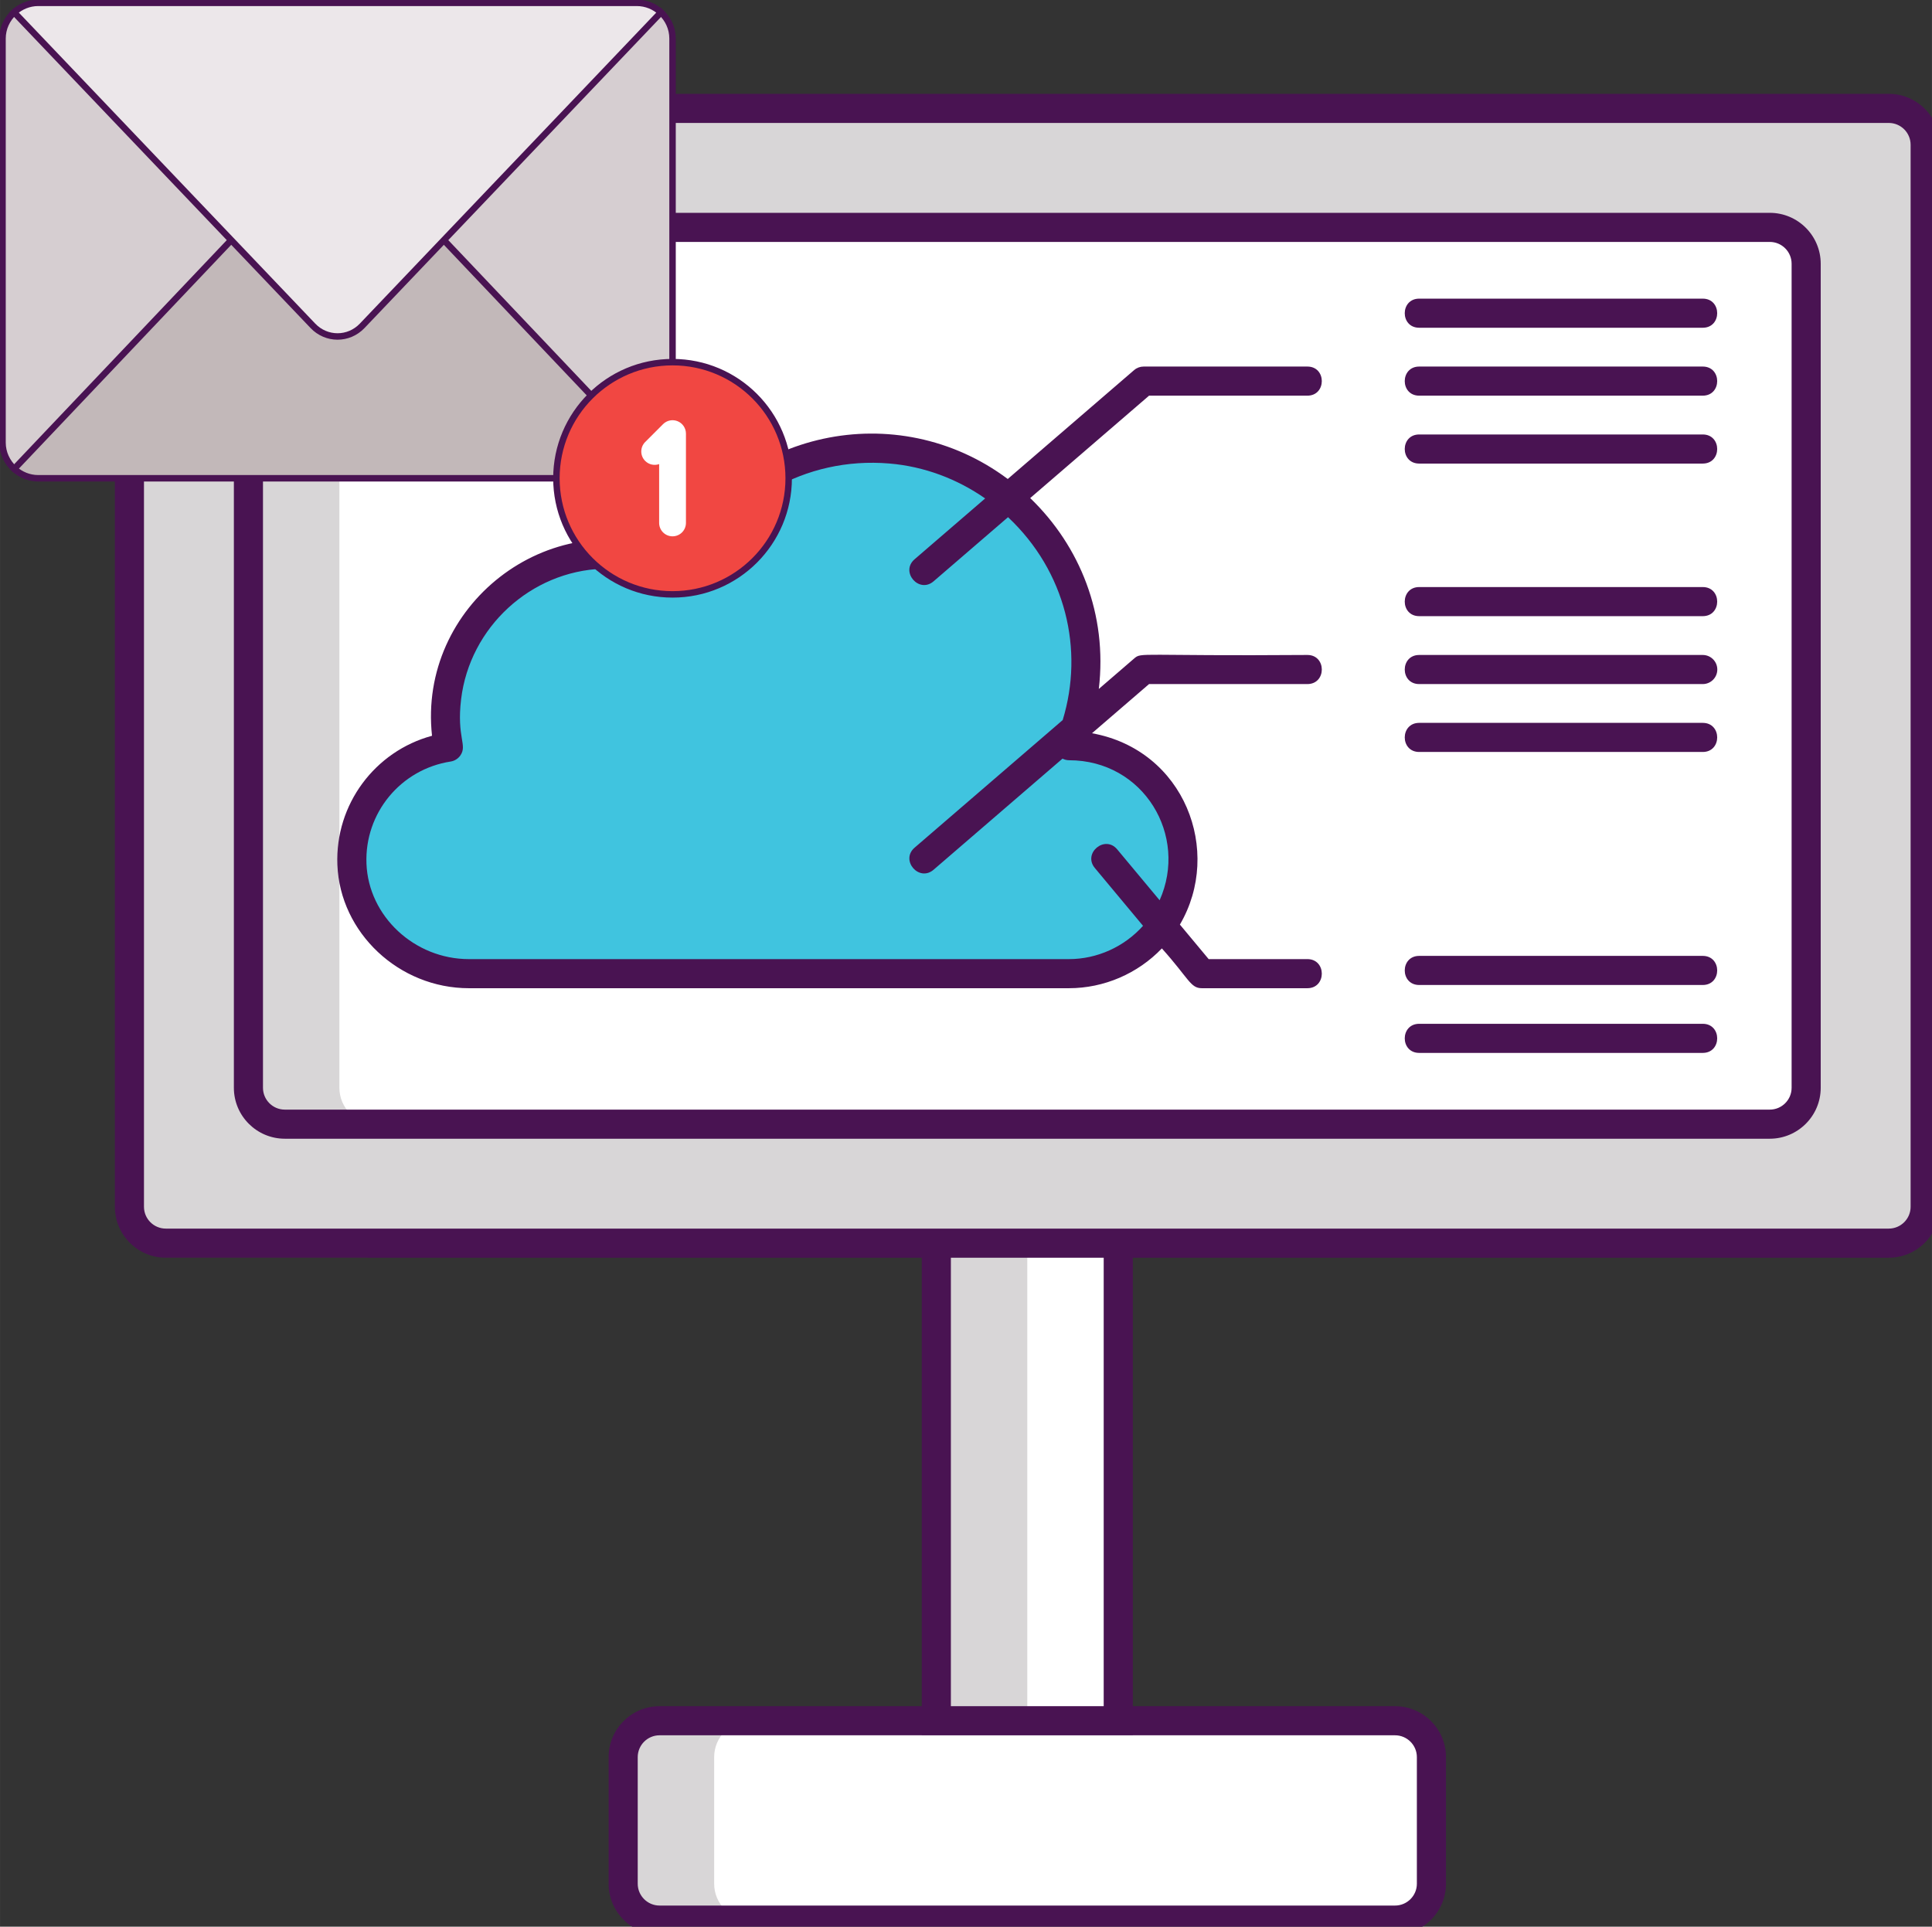
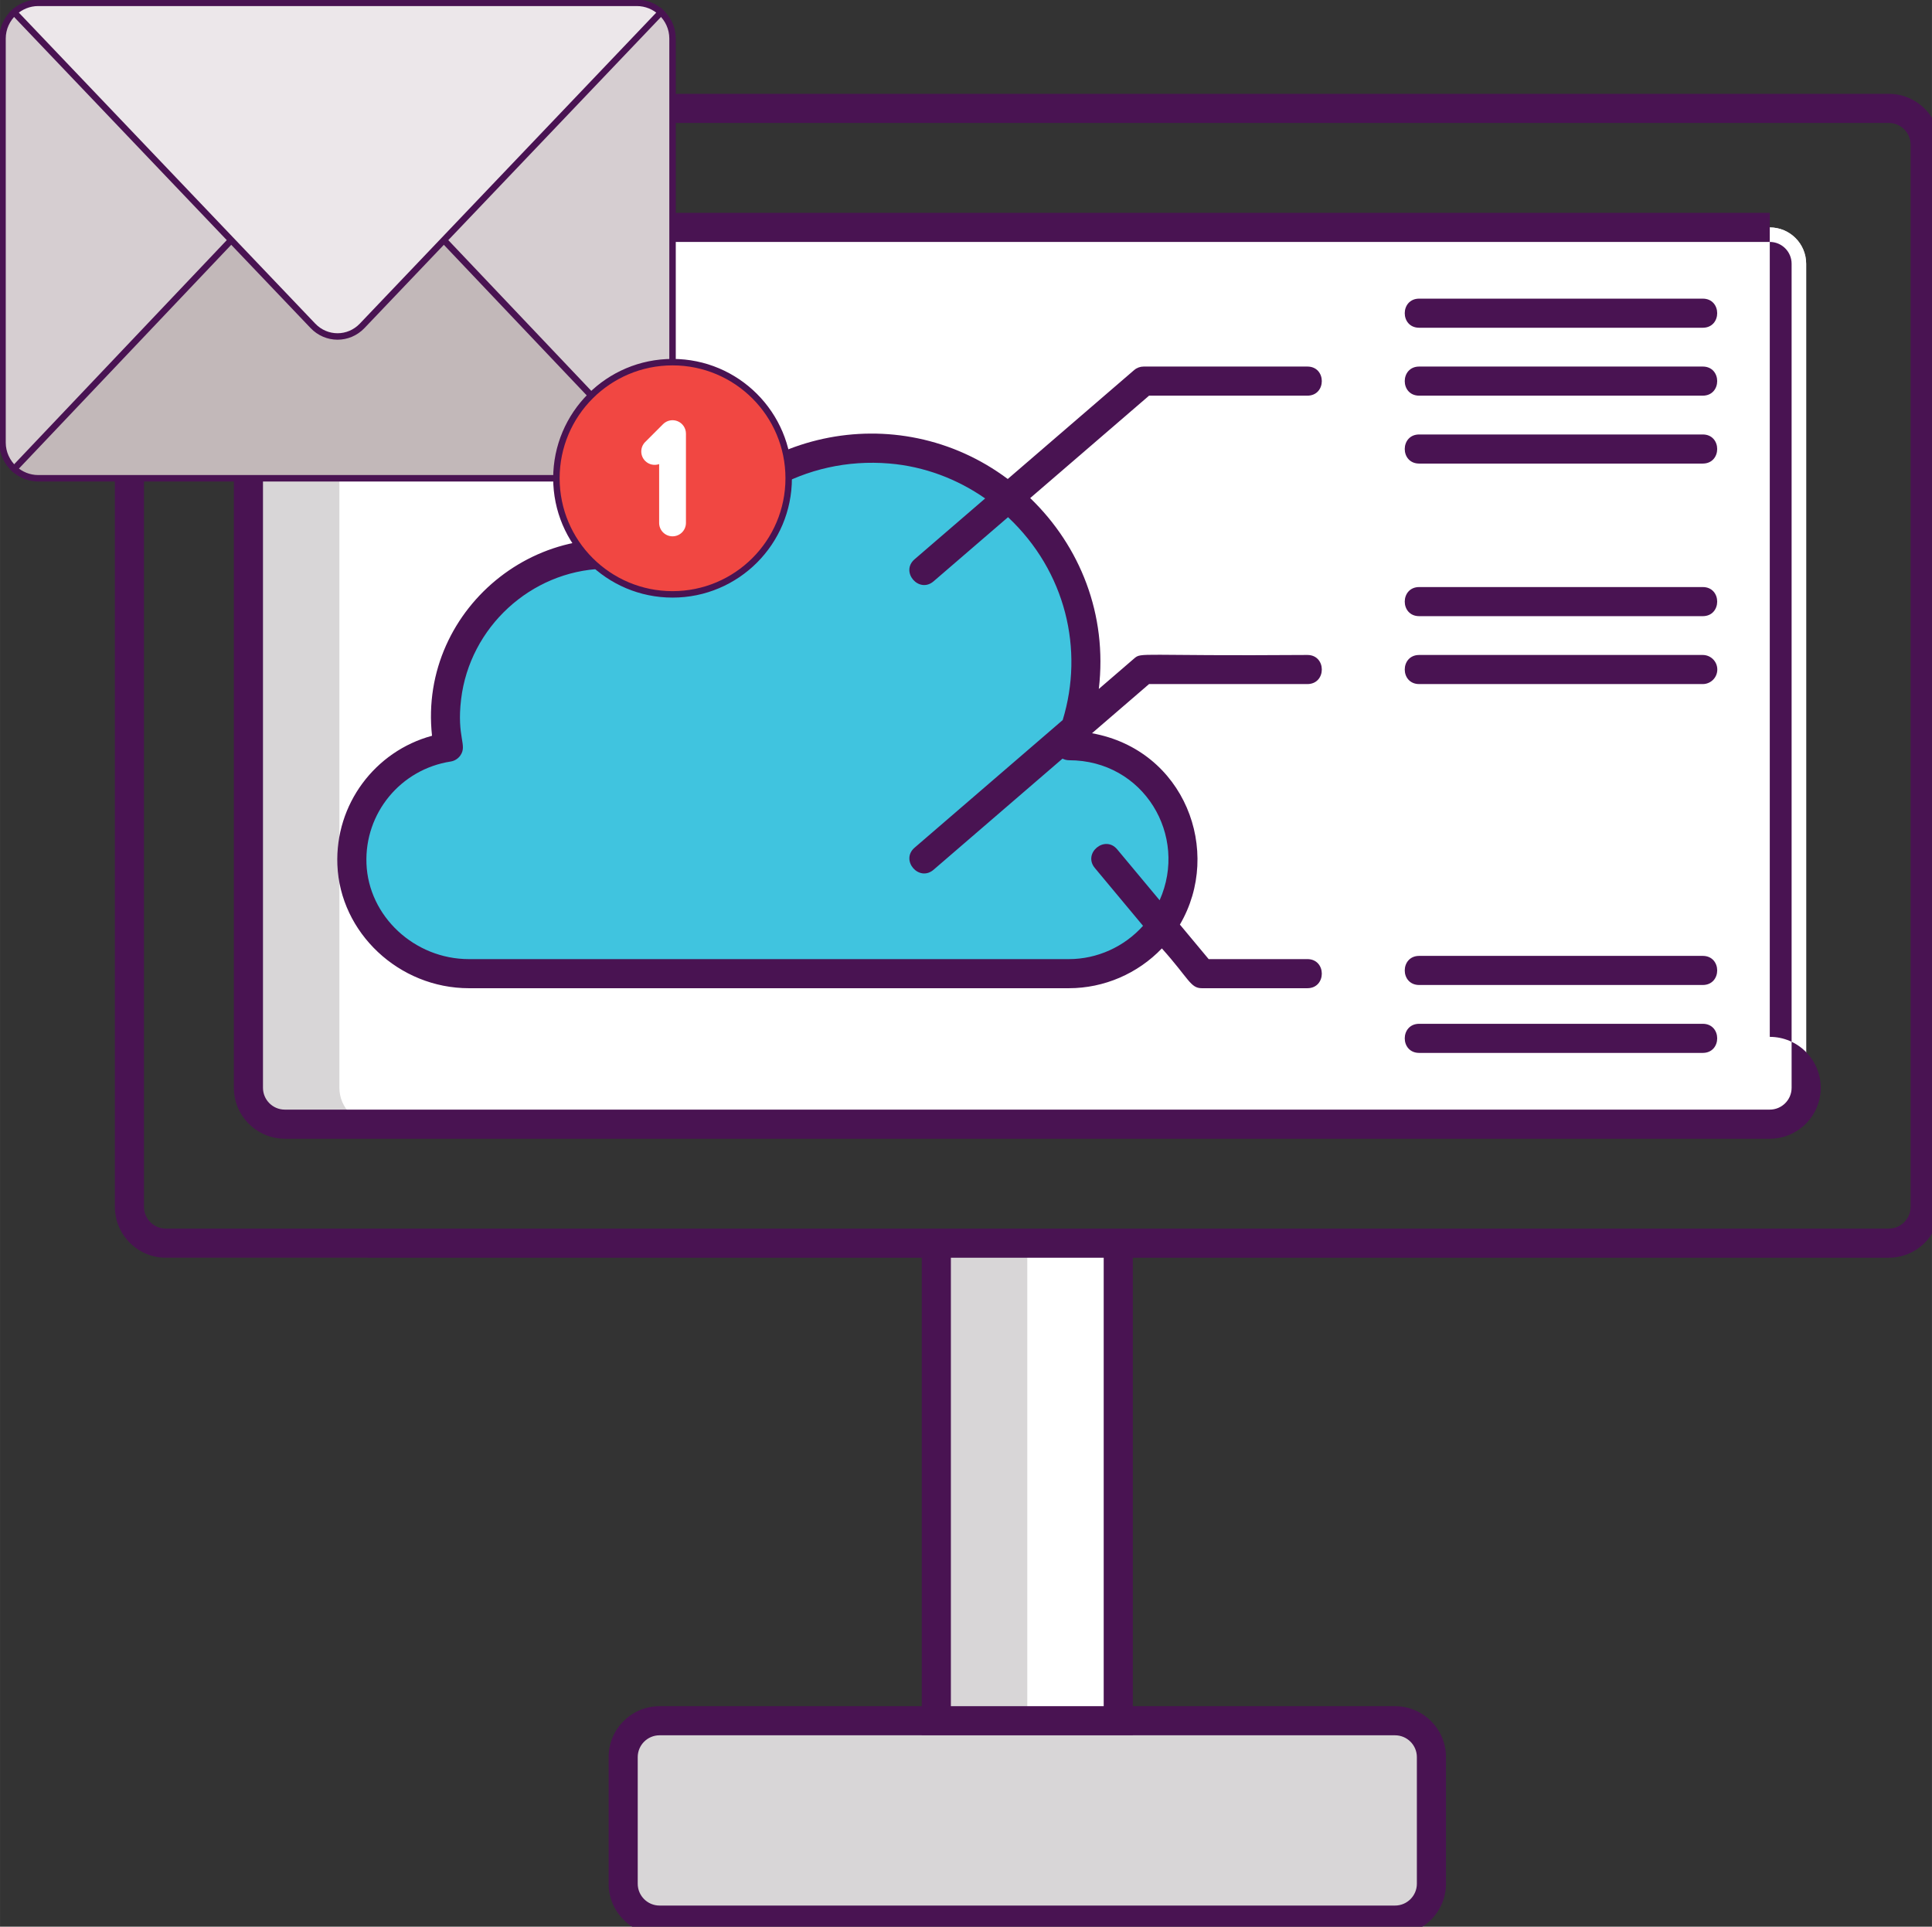
<svg xmlns="http://www.w3.org/2000/svg" xmlns:ns1="http://sodipodi.sourceforge.net/DTD/sodipodi-0.dtd" xmlns:ns2="http://www.inkscape.org/namespaces/inkscape" xmlns:ns3="http://www.openswatchbook.org/uri/2009/osb" height="59.846pt" viewBox="-2 0 60 59.847" width="60pt" version="1.1" id="svg42" ns1:docname="6. email-icon.svg" ns2:version="0.92.4 (5da689c313, 2019-01-14)">
  <rect x="-2" y="0" width="60" height="59.847" fill="#333333" stroke="none" />
  <defs id="defs46">
    <linearGradient id="linearGradient989" ns3:paint="solid">
      <stop style="stop-color:#000000;stop-opacity:1;" offset="0" id="stop987" />
    </linearGradient>
  </defs>
  <ns1:namedview pagecolor="#ffffff" bordercolor="#666666" borderopacity="1" objecttolerance="10" gridtolerance="10" guidetolerance="10" ns2:pageopacity="0" ns2:pageshadow="2" ns2:window-width="1920" ns2:window-height="1017" id="namedview44" showgrid="false" ns2:zoom="1" ns2:cx="376.9949" ns2:cy="177.33552" ns2:window-x="-8" ns2:window-y="-8" ns2:window-maximized="1" ns2:current-layer="svg42" />
  <g id="g1034" transform="matrix(0.113,0,0,0.113,1.566,2.915)">
-     <path id="path2" d="M 487.543,315.93 H 14.008 c -5.523,0 -10,-4.477 -10,-10 V 14 c 0,-5.523 4.477,-10 10,-10 H 487.543 c 5.523,0 10,4.477 10,10 v 291.93 c 0,5.523 -4.477,10 -10,10 z m 0,0" ns2:connector-curvature="0" style="fill:#d8d6d7" />
    <path id="path4" d="M 464.836,46.715 V 273.215 c 0,5.52 -4.48,10 -10,10 H 46.715 c -5.52,0 -10,-4.48 -10,-10 V 46.715 c 0,-5.539 4.48,-10 10,-10 H 454.836 c 5.52,0 10,4.461 10,10 z m 0,0" ns2:connector-curvature="0" style="fill:#d8d6d7" />
    <path id="path6" d="M 464.836,46.715 V 273.215 c 0,5.52 -4.48,10 -10,10 H 71.715 c -5.52,0 -10,-4.48 -10,-10 V 46.715 c 0,-5.539 4.48,-10 10,-10 H 454.836 c 5.52,0 10,4.461 10,10 z m 0,0" ns2:connector-curvature="0" style="fill:#ffffff" />
    <path id="path8" d="m 225.773,315.938 h 50 v 131.277 h -50 z m 0,0" ns2:connector-curvature="0" style="fill:#d8d6d7" />
    <path id="path10" d="m 361.836,457.215 v 34.801 c 0,5.52 -4.461,10 -10,10 h -202.121 c -5.539,0 -10,-4.48 -10,-10 v -34.801 c 0,-5.52 4.461,-10 10,-10 h 202.121 c 5.539,0 10,4.48 10,10 z m 0,0" ns2:connector-curvature="0" style="fill:#d8d6d7" />
    <path id="path12" d="m 250.773,315.938 h 25 v 131.277 h -25 z m 0,0" ns2:connector-curvature="0" style="fill:#ffffff" />
-     <path id="path14" d="m 361.836,457.215 v 34.801 c 0,5.52 -4.461,10 -10,10 h -177.121 c -5.539,0 -10,-4.48 -10,-10 v -34.801 c 0,-5.52 4.461,-10 10,-10 h 177.121 c 5.539,0 10,4.48 10,10 z m 0,0" ns2:connector-curvature="0" style="fill:#ffffff" />
    <path id="path16" d="m 262.23,179.184 c -0.008,0 -0.016,-0.008 -0.012,-0.019 3.699,-8.691 5.367,-18.453 4.395,-28.699 -2.645,-27.996 -25.41,-50.496 -53.434,-52.84 -25.551,-2.141 -48.043,12.082 -58.156,33.336 -0.004,0.008 -0.012,0.008 -0.016,0.008 -6.312,-3.062 -13.457,-4.68 -21.004,-4.426 -21.824,0.738 -40.195,17.715 -42.805,39.398 -0.566,4.715 -0.344,9.281 0.484,13.633 0.004,0.004 0,0.012 -0.008,0.012 -15.418,2.375 -27.145,15.945 -26.516,32.168 0.652,16.957 15.184,30.094 32.156,30.094 H 262.219 c 20.512,0 36.418,-19.707 29.82,-41.215 -3.961,-12.922 -16.297,-21.449 -29.809,-21.449 z m 0,0" ns2:connector-curvature="0" style="fill:#40c4df" />
    <g id="g40" style="fill:#491352">
      <path id="path18" d="M 487.543,0 H 14.008 C 6.285,0 0.008,6.281 0.008,14 v 291.93 c 0,7.719 6.277,14 14,14 H 221.773 v 123.285 h -72.066 c -7.719,0 -14,6.277 -14,14 v 34.801 c 0,7.719 6.281,14 14,14 h 202.137 c 7.719,0 14,-6.281 14,-14 v -34.801 c 0,-7.723 -6.281,-14 -14,-14 H 279.773 V 319.93 h 207.77 c 7.719,0 14,-6.281 14,-14 V 14 c 0,-7.719 -6.281,-14 -14,-14 z M 351.844,451.215 c 3.309,0 6,2.691 6,6 v 34.801 c 0,3.305 -2.691,6 -6,6 H 149.707 c -3.309,0 -6,-2.695 -6,-6 v -34.801 c 0,-3.309 2.691,-6 6,-6 h 72.066 v 0.008 h 58 v -0.008 z m -122.07,-8 V 319.93 h 42 V 443.215 Z M 493.543,305.93 c 0,3.309 -2.691,6 -6,6 -96.965,0 -371.844,0 -473.535,0 -3.309,0 -6,-2.691 -6,-6 V 14 c 0,-3.309 2.691,-6 6,-6 H 487.543 c 3.309,0 6,2.691 6,6 z m 0,0" ns2:connector-curvature="0" />
-       <path id="path20" d="M 454.836,32.707 H 46.715 c -7.719,0 -14,6.281 -14,14 V 273.223 c 0,7.723 6.281,14 14,14 H 454.836 c 7.719,0 14,-6.277 14,-14 V 46.707 c 0,-7.719 -6.281,-14 -14,-14 z m 6,240.516 c 0,3.309 -2.691,6 -6,6 H 46.715 c -3.309,0 -6,-2.691 -6,-6 V 46.707 c 0,-3.309 2.691,-6 6,-6 H 454.836 c 3.309,0 6,2.691 6,6 z m 0,0" ns2:connector-curvature="0" />
+       <path id="path20" d="M 454.836,32.707 H 46.715 c -7.719,0 -14,6.281 -14,14 V 273.223 c 0,7.723 6.281,14 14,14 H 454.836 c 7.719,0 14,-6.277 14,-14 c 0,-7.719 -6.281,-14 -14,-14 z m 6,240.516 c 0,3.309 -2.691,6 -6,6 H 46.715 c -3.309,0 -6,-2.691 -6,-6 V 46.707 c 0,-3.309 2.691,-6 6,-6 H 454.836 c 3.309,0 6,2.691 6,6 z m 0,0" ns2:connector-curvature="0" />
      <path id="path22" d="m 327.75,82.965 c 5.285,0 5.297,-8 0,-8 h -45 c -0.961,0 -1.887,0.344 -2.613,0.969 l -34.734,29.937 c -30.461,-22.762 -73.914,-13.375 -92.234,19.938 -34.297,-13.281 -69.895,15.039 -65.996,50.648 -15.695,4.254 -26.652,18.844 -26.012,35.453 0.723,18.715 16.941,33.941 36.156,33.941 H 262.219 c 9.664,0 18.922,-4.027 25.543,-10.941 7.461,8.324 7.828,10.941 10.988,10.941 h 29 c 5.285,0 5.297,-8 0,-8 h -27.129 l -7.906,-9.492 c 11.824,-20.168 1.293,-48.008 -24.164,-52.594 l 15.688,-13.52 H 327.75 c 5.289,0 5.297,-8 0,-8 -46.625,0.344 -45.535,-0.816 -47.609,0.973 l -9.711,8.371 c 2.422,-20.5 -5.184,-39.285 -18.855,-52.473 L 284.238,82.969 H 327.75 Z m -67.242,89.172 -40.703,35.078 c -4.008,3.457 1.211,9.516 5.223,6.062 l 35.426,-30.535 c 0.547,0.273 1.148,0.441 1.777,0.441 20.582,0 32.84,20.746 24.914,38.488 L 275.488,207.688 c -3.387,-4.062 -9.535,1.051 -6.145,5.121 l 13.242,15.891 c -5.16,5.754 -12.586,9.152 -20.367,9.152 H 97.316 c -14.969,0 -27.602,-11.777 -28.16,-26.25 -0.539,-13.887 9.406,-25.949 23.176,-28.07 1.062,-0.176 2.012,-0.781 2.629,-1.664 2.004,-2.875 -1.059,-4.891 0.207,-15.453 2.379,-19.781 19.133,-35.203 38.969,-35.875 8.918,-0.305 13.559,1.812 19.383,4.145 1.961,0.785 4.207,-0.094 5.113,-2 9.902,-20.805 31.172,-32.996 54.211,-31.07 9.664,0.809 18.691,4.262 26.352,9.605 l -19.395,16.719 c -4.012,3.453 1.211,9.512 5.223,6.059 l 20.457,-17.629 c 15.887,14.922 20.93,36.461 15.027,55.77 z m 0,0" ns2:connector-curvature="0" />
      <path id="path24" d="m 358.484,64.297 h 77.93 c 5.289,0 5.297,-8 0,-8 h -77.93 c -5.289,0 -5.297,8 0,8 z m 0,0" ns2:connector-curvature="0" />
      <path id="path26" d="m 358.484,82.965 h 77.93 c 5.289,0 5.297,-8 0,-8 h -77.93 c -5.289,0 -5.297,8 0,8 z m 0,0" ns2:connector-curvature="0" />
      <path id="path28" d="m 358.484,101.633 h 77.93 c 5.289,0 5.297,-8 0,-8 h -77.93 c -5.289,0 -5.297,8 0,8 z m 0,0" ns2:connector-curvature="0" />
      <path id="path30" d="m 358.484,143.578 h 77.93 c 5.289,0 5.297,-8 0,-8 h -77.93 c -5.289,0 -5.297,8 0,8 z m 0,0" ns2:connector-curvature="0" />
      <path id="path32" d="m 436.414,154.246 h -77.93 c -5.289,0 -5.297,8 0,8 h 77.93 c 2.207,0 4,-1.793 4,-4 0,-2.207 -1.789,-4 -4,-4 z m 0,0" ns2:connector-curvature="0" />
-       <path id="path34" d="m 436.414,172.91 h -77.93 c -5.289,0 -5.297,8 0,8 h 77.93 c 5.289,0 5.297,-8 0,-8 z m 0,0" ns2:connector-curvature="0" />
      <path id="path36" d="m 436.414,236.965 h -77.93 c -5.289,0 -5.297,8 0,8 h 77.93 c 5.289,0 5.297,-8 0,-8 z m 0,0" ns2:connector-curvature="0" />
      <path id="path38" d="m 436.414,255.633 h -77.93 c -5.289,0 -5.297,8 0,8 h 77.93 c 5.289,0 5.297,-8 0,-8 z m 0,0" ns2:connector-curvature="0" />
    </g>
    <g style="stroke:#491352;stroke-width:4.201;stroke-miterlimit:4;stroke-dasharray:none;stroke-opacity:1" transform="matrix(0.422,0,0,0.422,-30.868,-51.745)" id="g983">
      <path ns2:connector-curvature="0" style="fill:#d6ced1;stroke:#491352;stroke-width:4.201;stroke-miterlimit:4;stroke-dasharray:none;stroke-opacity:1" d="M 428.82,69.528 218.182,203.393 7.544,69.528 C 2.923,73.788 0,79.866 0,86.608 v 263.149 c 0,6.775 2.951,12.878 7.611,17.14 L 218.181,233.1 434.568,373.03 h 1.794 V 86.608 c 0.002,-6.742 -2.921,-12.82 -7.542,-17.08 z" id="path916" />
      <path ns2:connector-curvature="0" style="fill:#c2b8b9;stroke:#491352;stroke-width:4.201;stroke-miterlimit:4;stroke-dasharray:none;stroke-opacity:1" d="M 23.273,373.03 H 434.57 L 287.682,218.183 H 148.681 L 7.611,366.898 c 4.144,3.792 9.636,6.132 15.662,6.132 z" id="path918" />
      <path ns2:connector-curvature="0" style="fill:#ece7ea;stroke:#491352;stroke-width:4.201;stroke-miterlimit:4;stroke-dasharray:none;stroke-opacity:1" d="m 23.273,63.336 c -6.058,0 -11.577,2.365 -15.729,6.193 l 194.582,204.189 c 8.831,9.266 23.28,9.266 32.111,0 L 428.82,69.528 C 424.668,65.7 419.149,63.335 413.091,63.335 H 23.273 Z" id="path920" />
      <circle style="fill:#f14742;stroke:#491352;stroke-width:4.201;stroke-miterlimit:4;stroke-dasharray:none;stroke-opacity:1" cx="436.364" cy="373.028" r="75.636" id="circle922" />
      <path ns2:connector-curvature="0" style="fill:#ffffff;stroke:#491352;stroke-width:0;stroke-miterlimit:4;stroke-dasharray:none;stroke-opacity:1" d="m 436.364,410.849 c -4.821,0 -8.727,-3.907 -8.727,-8.727 v -38.315 c -3.07,1.082 -6.623,0.397 -9.081,-2.06 -3.408,-3.408 -3.408,-8.934 0,-12.342 l 11.636,-11.636 c 2.497,-2.497 6.251,-3.244 9.512,-1.892 3.262,1.351 5.388,4.534 5.388,8.063 v 58.182 c -10e-4,4.819 -3.907,8.727 -8.728,8.727 z" id="path924" />
      <g style="stroke:#491352;stroke-width:4.201;stroke-miterlimit:4;stroke-dasharray:none;stroke-opacity:1" id="g926">
</g>
      <g style="stroke:#491352;stroke-width:4.201;stroke-miterlimit:4;stroke-dasharray:none;stroke-opacity:1" id="g928">
</g>
      <g style="stroke:#491352;stroke-width:4.201;stroke-miterlimit:4;stroke-dasharray:none;stroke-opacity:1" id="g930">
</g>
      <g style="stroke:#491352;stroke-width:4.201;stroke-miterlimit:4;stroke-dasharray:none;stroke-opacity:1" id="g932">
</g>
      <g style="stroke:#491352;stroke-width:4.201;stroke-miterlimit:4;stroke-dasharray:none;stroke-opacity:1" id="g934">
</g>
      <g style="stroke:#491352;stroke-width:4.201;stroke-miterlimit:4;stroke-dasharray:none;stroke-opacity:1" id="g936">
</g>
      <g style="stroke:#491352;stroke-width:4.201;stroke-miterlimit:4;stroke-dasharray:none;stroke-opacity:1" id="g938">
</g>
      <g style="stroke:#491352;stroke-width:4.201;stroke-miterlimit:4;stroke-dasharray:none;stroke-opacity:1" id="g940">
</g>
      <g style="stroke:#491352;stroke-width:4.201;stroke-miterlimit:4;stroke-dasharray:none;stroke-opacity:1" id="g942">
</g>
      <g style="stroke:#491352;stroke-width:4.201;stroke-miterlimit:4;stroke-dasharray:none;stroke-opacity:1" id="g944">
</g>
      <g style="stroke:#491352;stroke-width:4.201;stroke-miterlimit:4;stroke-dasharray:none;stroke-opacity:1" id="g946">
</g>
      <g style="stroke:#491352;stroke-width:4.201;stroke-miterlimit:4;stroke-dasharray:none;stroke-opacity:1" id="g948">
</g>
      <g style="stroke:#491352;stroke-width:4.201;stroke-miterlimit:4;stroke-dasharray:none;stroke-opacity:1" id="g950">
</g>
      <g style="stroke:#491352;stroke-width:4.201;stroke-miterlimit:4;stroke-dasharray:none;stroke-opacity:1" id="g952">
</g>
      <g style="stroke:#491352;stroke-width:4.201;stroke-miterlimit:4;stroke-dasharray:none;stroke-opacity:1" id="g954">
</g>
    </g>
  </g>
</svg>